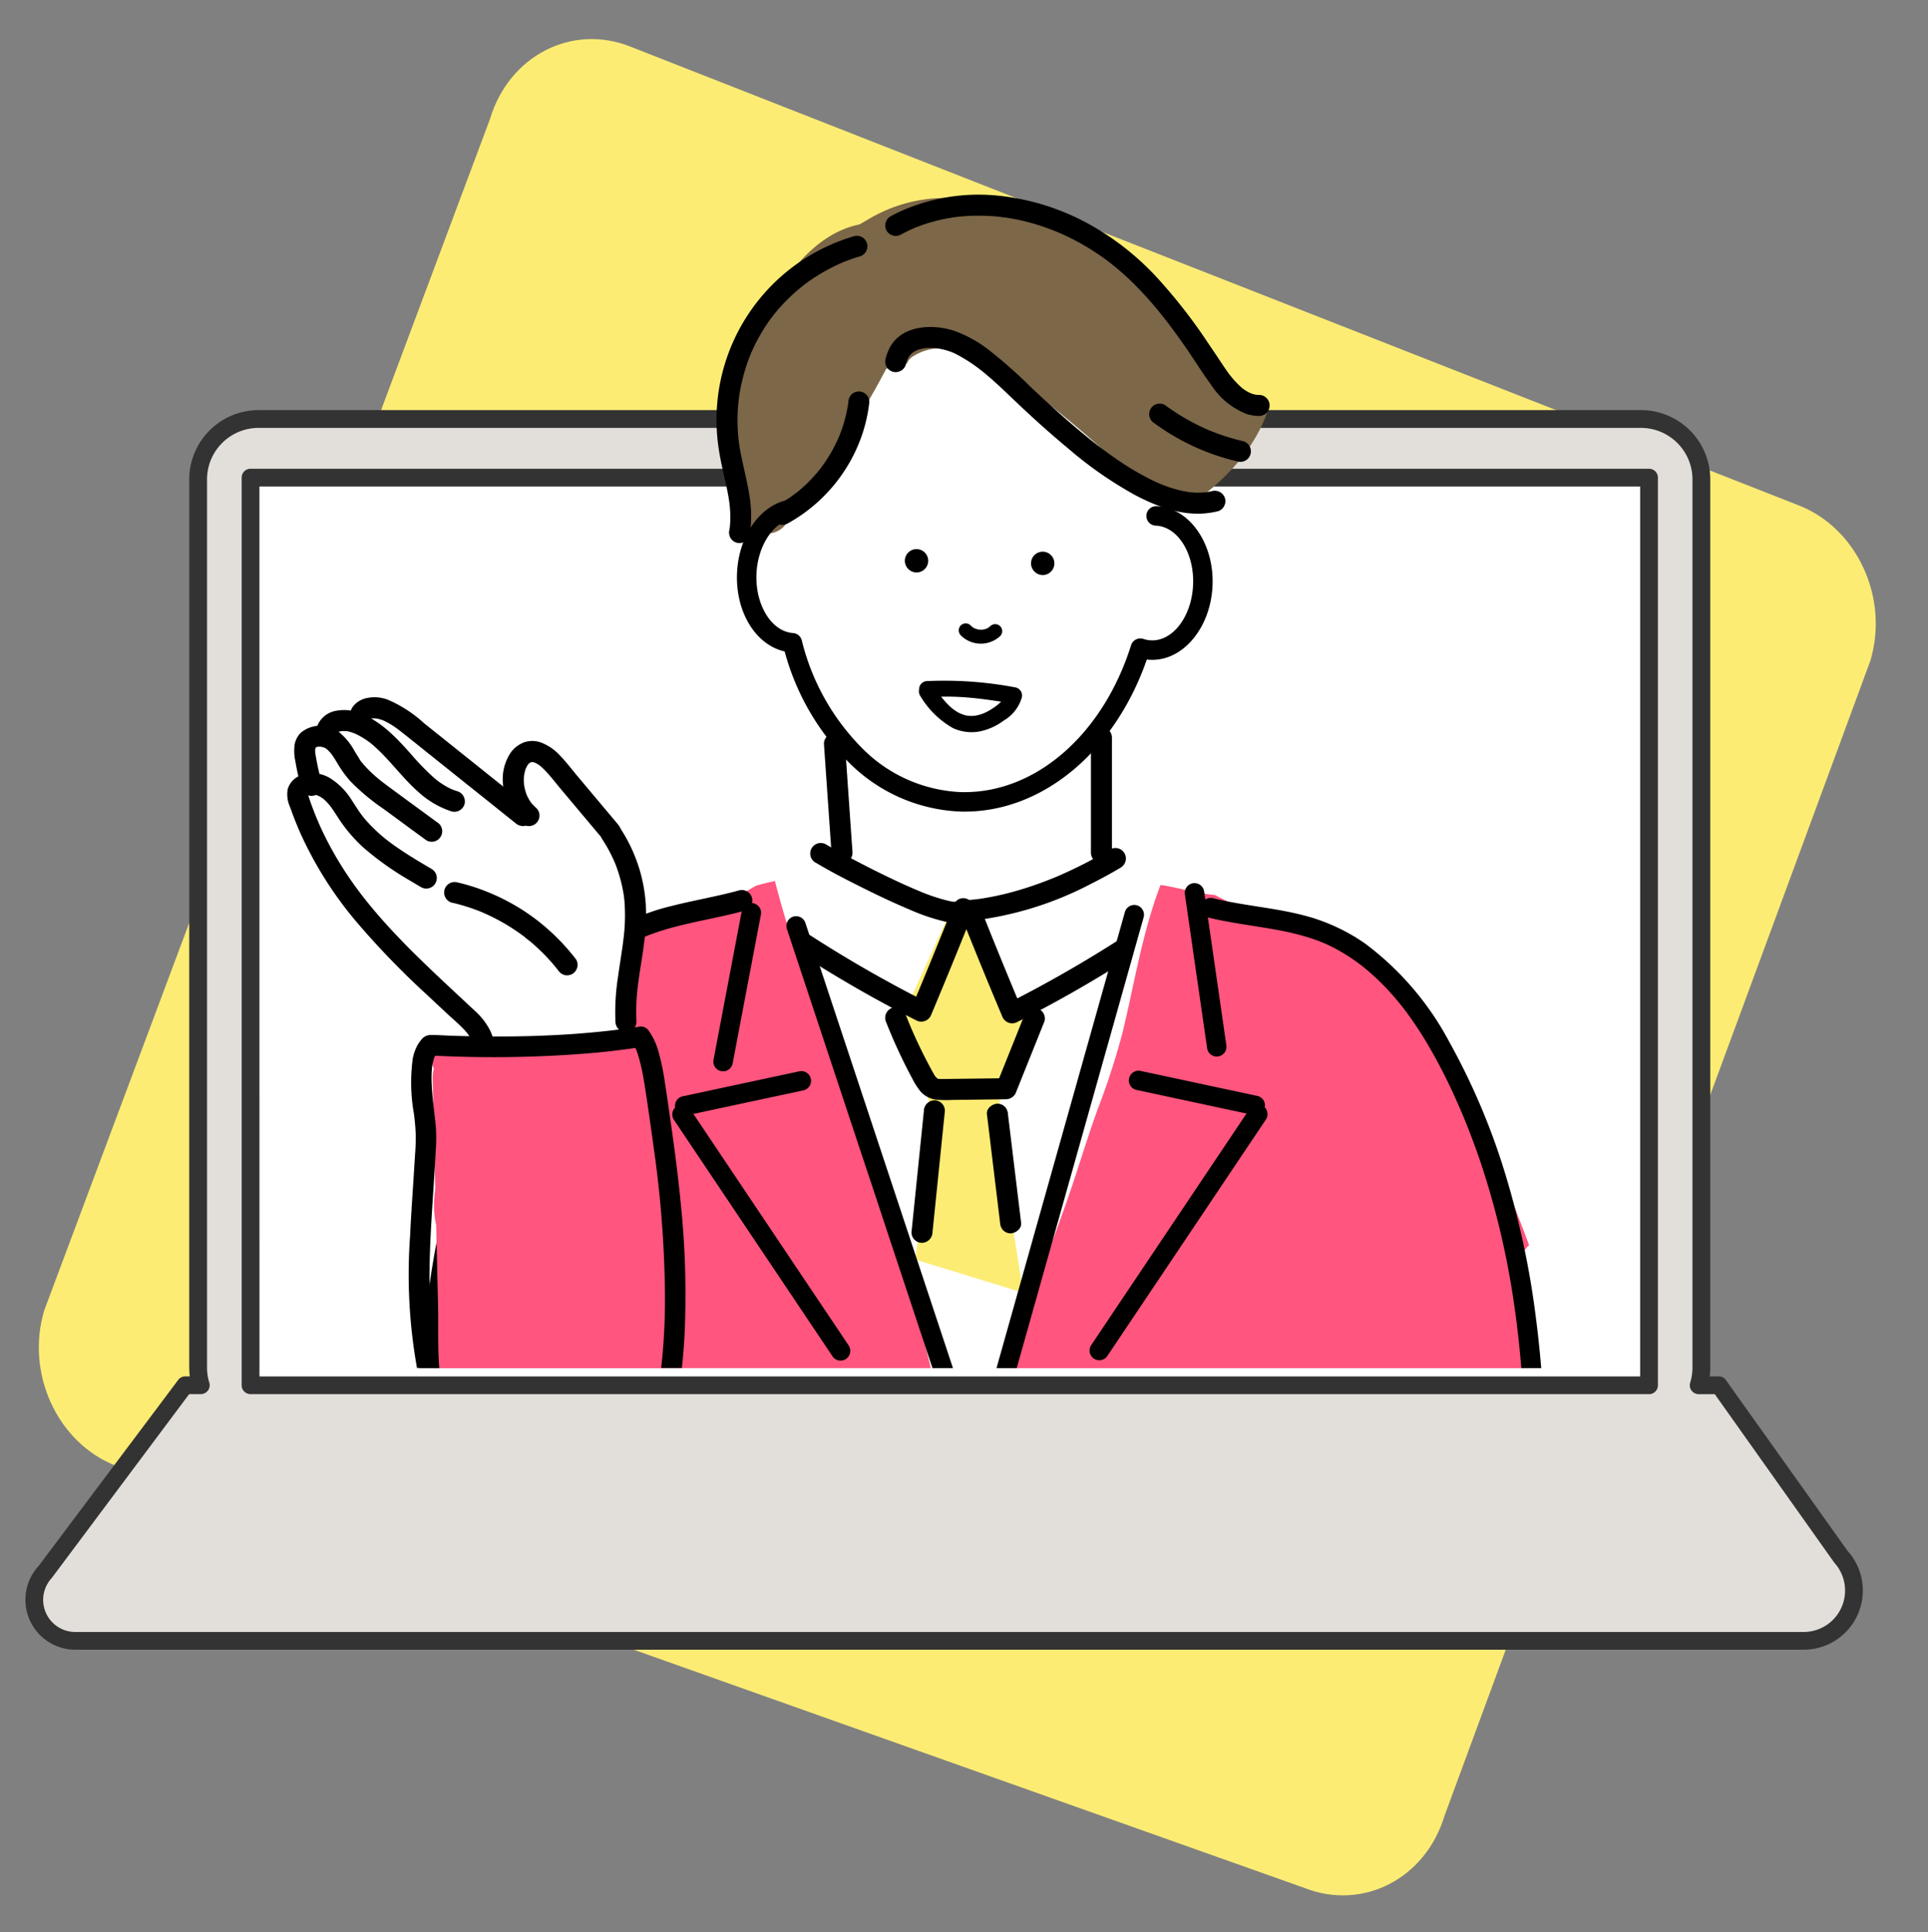
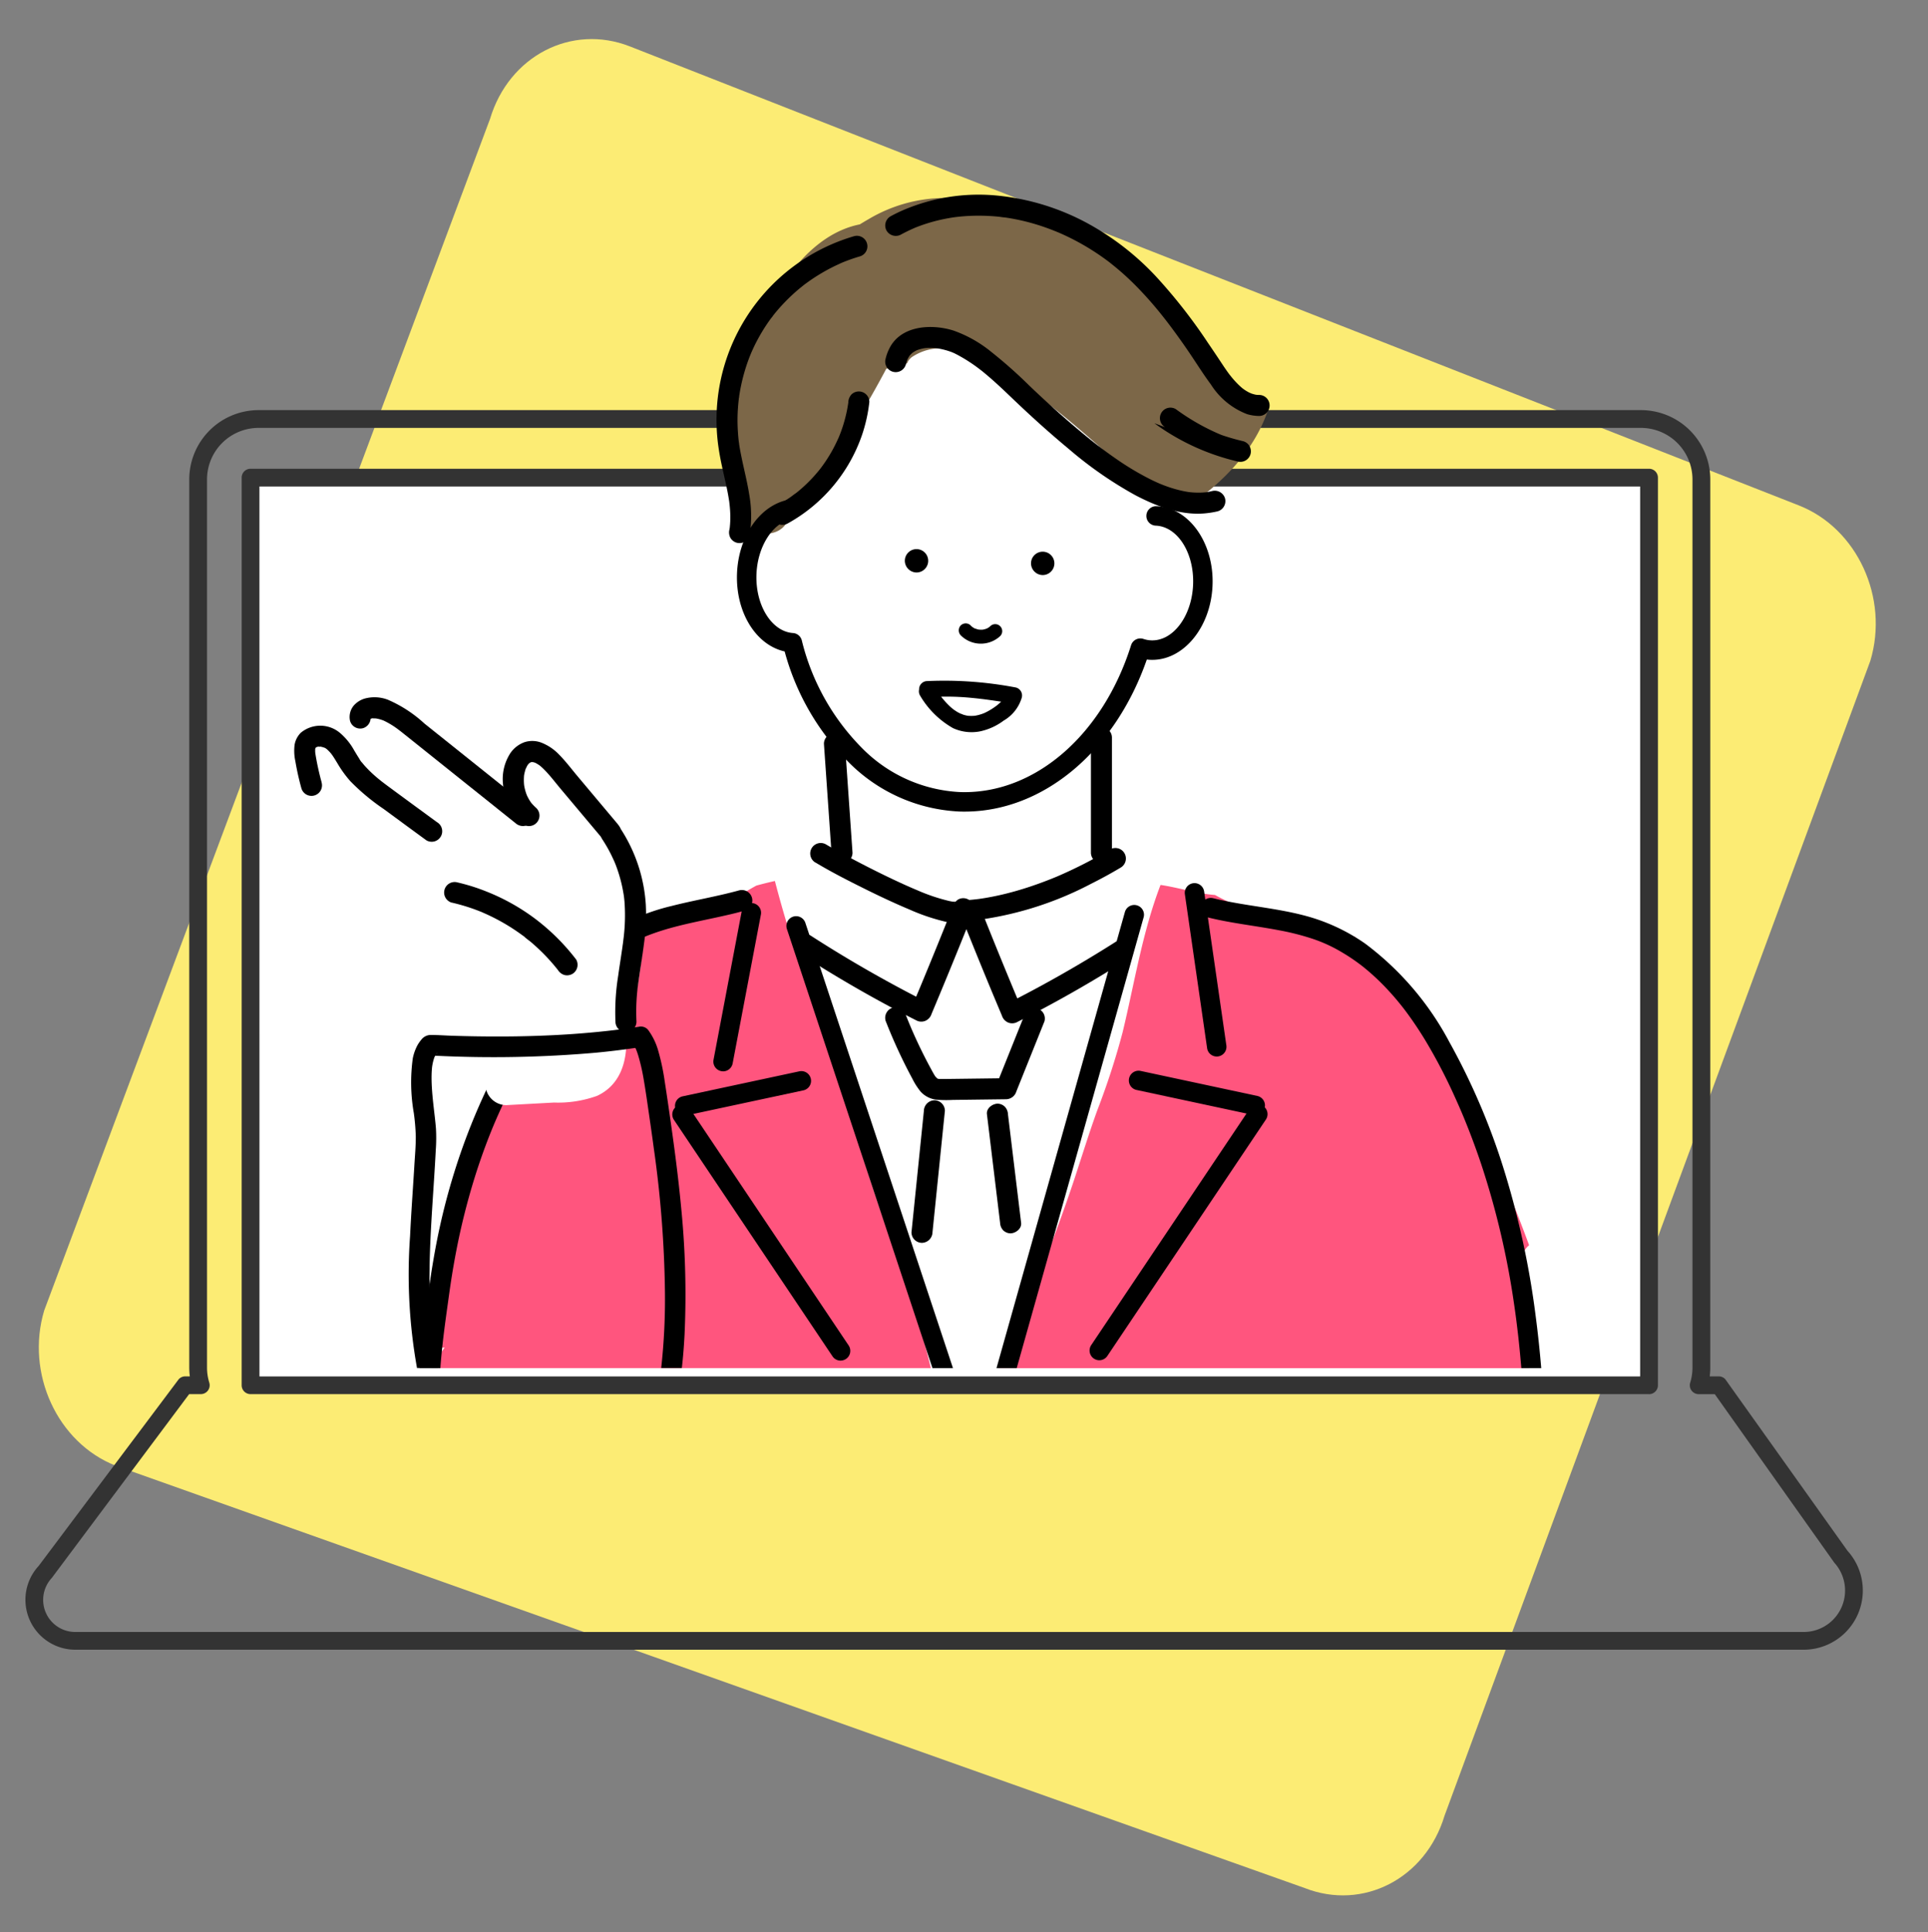
<svg xmlns="http://www.w3.org/2000/svg" width="204.001" height="204.428" viewBox="0 0 204.001 204.428">
  <rect x="0" y="0" width="204.001" height="204.428" fill="#808080" stroke="none" />
  <defs>
    <style>.a{fill:none;}.b{fill:#fcec74;}.c{clip-path:url(#a);}.d{fill:#e2deda;}.e{fill:#fff;}.f{fill:#333;}.g{fill:#ff557e;}.h{fill:#7c6748;}</style>
    <clipPath id="a">
      <rect class="a" width="194.44" height="153.942" />
    </clipPath>
  </defs>
  <g transform="translate(-1446.321 -2466.398)">
    <path class="b" d="M14.372,0l134.56,3.559c6.942-.28,12.343,4.866,12.064,11.494l-5.65,132.757c-.28,6.628-6.134,12.228-13.076,12.508L12.074,157.5C5.132,157.777-.269,152.631.01,146L1.3,12.508C1.575,5.88,7.43.28,14.372,0Z" transform="translate(1446.321 2618.632) rotate(-71)" />
    <g transform="translate(1449 2487)">
      <g class="c">
-         <path class="d" d="M194.384,201.421a5.325,5.325,0,0,1-3.944,8.9H7.571a4.344,4.344,0,0,1-3.188-7.3L19.2,183.281h1.645a6.339,6.339,0,0,1-.282-1.88V87.442a6.391,6.391,0,0,1,6.391-6.391H173.231a6.391,6.391,0,0,1,6.391,6.391V181.4a6.339,6.339,0,0,1-.282,1.88h2.115ZM174.077,87.254H26.108v96.027H174.077Z" transform="translate(-2.277 -57.321)" />
        <rect class="e" width="147.969" height="96.027" transform="translate(23.831 29.933)" />
        <path class="f" d="M188.163,208.993H5.295a5.284,5.284,0,0,1-3.878-8.873l14.817-19.748a.94.94,0,0,1,.69-.3h.482a7.431,7.431,0,0,1-.06-.94V85.172a7.339,7.339,0,0,1,7.331-7.331H170.954a7.339,7.339,0,0,1,7.331,7.331v93.96a7.379,7.379,0,0,1-.06.94h.953a.939.939,0,0,1,.7.309L192.8,198.52a6.264,6.264,0,0,1-4.64,10.473M17.334,181.951,2.8,201.4a3.4,3.4,0,0,0,2.5,5.717H188.163a4.385,4.385,0,0,0,3.247-7.331l-12.649-17.832h-1.7a.94.94,0,0,1-.9-1.218,5.4,5.4,0,0,0,.24-1.6V85.172a5.458,5.458,0,0,0-5.451-5.451H24.677a5.457,5.457,0,0,0-5.451,5.451v93.96a5.4,5.4,0,0,0,.239,1.6.94.94,0,0,1-.9,1.218Z" transform="translate(0 -55.051)" />
        <path class="f" d="M227.1,196.935H79.126a.94.94,0,0,1-.94-.94V99.968a.94.94,0,0,1,.94-.94H227.1a.94.94,0,0,1,.94.94V196a.94.94,0,0,1-.94.94m-147.03-1.88h146.09V100.907H80.066Z" transform="translate(-55.295 -70.035)" />
        <path class="e" d="M256.928,44.457c9.836,2.489,25.492,1.666,35.537,1.21,3.409-.155,6.815-.295,10.216-.525.166-1.348-2.723-3.39-2.715-4.783.006-.945,3.551-.8,4.247-.959a16.186,16.186,0,0,0-1.08-6.621c-.181-.446-.365-.872-.559-1.281a20.18,20.18,0,0,0-.8-2.906,22.578,22.578,0,0,0-5.164-8.426c-1.689-4.588-6.221-7.31-11.14-8.194a19.249,19.249,0,0,0-5.42-1.121,25.942,25.942,0,0,0-13.057,2.6,24.964,24.964,0,0,0-12.609,14.389c-1.478,2.422-.959,7.916-.969,8.131-.041.158-.2,7.551,3.513,8.491" transform="translate(-179.164 -7.626)" />
-         <path class="b" d="M321.724,259.576l-5.116,11.191,3.513,10.54-2.049,14.932,11.418,3.513-2.928-18.738,3.221-10.54-5.27-10.54Z" transform="translate(-223.912 -183.578)" />
        <path class="g" d="M407.9,287.547q-1.047-2.859-2.211-5.679a187.38,187.38,0,0,0-11.49-22.883l-.08-.057a1.485,1.485,0,0,1-.737-.322q-.417-.347-.824-.694c-.146-.09-.289-.185-.436-.273-.056-.087-.116-.171-.173-.257a25.6,25.6,0,0,1-2.488-2.479,1.9,1.9,0,0,1-1.208-.016c-2.866-.93-5.846-1.466-8.719-2.378a23.465,23.465,0,0,1-4.872-2.018c-1.932-.14-3.8-.775-5.76-1.062-1.931,5.039-2.748,10.364-4.012,15.59a78.386,78.386,0,0,1-2.67,8.226c-.934,2.578-1.731,5.2-2.6,7.8a185.135,185.135,0,0,1-7.846,19.507H407.9c-.366-3.85-.637-7.707-.651-11.583a1.674,1.674,0,0,1,.651-1.418" transform="translate(-248.785 -176.403)" />
        <path class="g" d="M200.61,299.537a101.071,101.071,0,0,0-3.717-12.124c-1.589-4.348-3.043-8.7-4.355-13.146-1.324-4.482-2.7-8.9-4.29-13.3A126.305,126.305,0,0,1,184.111,248c-.656.145-1.313.306-1.968.489-.952.522-1.878,1.1-2.8,1.681a1.556,1.556,0,0,1-1.983-.121c-.663.238-1.322.479-1.974.717-5.936,2.172-11.85,5.158-15.971,10.1a23.089,23.089,0,0,0-4.53,8.092,19.455,19.455,0,0,0-.568,2.534c-3.123,5.945-4.471,12.439-5.274,19.029a18.859,18.859,0,0,0-.808,6.852h.939a4.5,4.5,0,0,0-.989,2.164Z" transform="translate(-104.799 -175.391)" />
        <path class="h" d="M311.037,22.989a19.014,19.014,0,0,1-10.224-9.059c-.186-.134-.372-.269-.56-.4A56.471,56.471,0,0,0,291.3,4.449a15.553,15.553,0,0,0-10.915-2.919A15.9,15.9,0,0,0,268.76,3.386q-.464.266-.93.553c-4.58.912-7.869,5.242-9.935,9.361a17.558,17.558,0,0,0-2.589,6.268,18.792,18.792,0,0,0-.654,3.53c-.089.507-.162,1.017-.228,1.528a14.711,14.711,0,0,0-.57,4.021c1.4,1.67,1.357,4.912,1.122,6.964a3.148,3.148,0,0,0,.539.209c.068.061.138.12.212.175,1.144.855,3.211,1.025,4.2-.25.167-.216.328-.435.494-.652l.006,0,.039-.064a112.841,112.841,0,0,0,10.164-15.813,11.438,11.438,0,0,1,2.2-.569,1.524,1.524,0,0,1,.527-.681A5.623,5.623,0,0,1,279.1,17.7a30.3,30.3,0,0,1,7.221,4.145c2.807,2.039,5.423,4.323,8.015,6.625a1.37,1.37,0,0,1,.309.407c.182.1.363.192.547.285q1.756,1.2,3.576,2.306a25.135,25.135,0,0,0,3.965,2.19c3.728-2.595,6.961-5.939,8.376-10.334-.018-.113-.047-.224-.073-.336" transform="translate(-179.532 -0.801)" />
        <path d="M281.264,143.315c-.216,0-.432,0-.649-.013a17.641,17.641,0,0,1-11.66-5.249,26.213,26.213,0,0,1-6.733-11.683c-3.038-.678-5.2-4.135-5.039-8.261.152-3.8,2.258-6.969,5.122-7.718a1.03,1.03,0,1,1,.521,1.992c-1.964.513-3.472,2.956-3.586,5.808-.131,3.279,1.6,6.075,3.869,6.232a1.029,1.029,0,0,1,.925.767,24.379,24.379,0,0,0,6.357,11.386,15.616,15.616,0,0,0,10.308,4.668c.189.008.378.011.566.011,7.633,0,14.661-6.169,17.612-15.541a1.03,1.03,0,0,1,1.31-.667,2.923,2.923,0,0,0,.813.151c2.318.093,4.306-2.555,4.44-5.9s-1.64-6.145-3.955-6.238a1.029,1.029,0,1,1,.082-2.057c3.449.138,6.109,3.9,5.93,8.377s-3.133,8.021-6.58,7.877q-.187-.007-.374-.029c-3.389,9.737-10.992,16.087-19.279,16.087" transform="translate(-181.878 -78.048)" />
        <path d="M364.691,131.474a1.236,1.236,0,1,0-1.236-1.236,1.249,1.249,0,0,0,1.236,1.236" transform="translate(-257.043 -91.234)" />
        <path d="M319.089,130.546a1.236,1.236,0,1,0-1.236-1.236,1.25,1.25,0,0,0,1.236,1.236" transform="translate(-224.792 -90.578)" />
        <path d="M337.552,156.178a3.01,3.01,0,0,0,4.171.081.741.741,0,1,0-1.048-1.048c-.025.024-.051.047-.076.071-.085.082-.009,0,.038-.025-.059.031-.112.08-.17.115s-.108.059-.162.088c-.106.057,0-.006.046-.016a.908.908,0,0,0-.1.036,2.755,2.755,0,0,1-.378.1c-.144.029.14-.009.054-.007-.034,0-.069.006-.1.008-.069,0-.138.005-.207,0s-.124-.011-.186-.012c-.092,0,.181.032.054.007l-.1-.019c-.127-.027-.249-.088-.374-.113.165.033.108.049.045.017-.03-.016-.061-.03-.091-.047a1.974,1.974,0,0,1-.175-.106.523.523,0,0,0-.067-.047c.139.061.093.077.038.026s-.111-.1-.163-.158a.748.748,0,0,0-1.048,0,.757.757,0,0,0,0,1.048" transform="translate(-238.575 -109.56)" />
        <path d="M323.854,177.3a26.336,26.336,0,0,1,4.589.039q.544.05,1.086.115.272.032.544.068l.156.02c-.1-.013-.1-.013,0,0l.235.033c.777.109,1.552.229,2.328.346l-.6-1.064a1.993,1.993,0,0,1-.062.261.489.489,0,0,1-.045.124s.1-.184,0-.028c-.04.065-.075.133-.117.2-.016.023-.094.142-.028.047s-.04.048-.057.067a4.255,4.255,0,0,1-.382.381q-.089.079-.181.155c-.036.03-.073.058-.108.088-.076.065.1-.072-.03.024a7.506,7.506,0,0,1-1.011.641c-.088.046-.179.088-.268.131-.031.015-.153.064,0,0l-.1.041a4.882,4.882,0,0,1-.6.188c-.095.023-.19.041-.286.059-.04.008-.167.018.014,0l-.109.011a4.45,4.45,0,0,1-.619,0c-.038,0-.17-.021.011.006l-.128-.021q-.11-.021-.219-.048t-.244-.07a1.093,1.093,0,0,0-.266-.1c.023,0,.176.083.034.011l-.113-.055c-.066-.033-.13-.068-.194-.1-.156-.09-.3-.19-.451-.294-.082-.058-.057,0,.022.019-.02,0-.059-.047-.075-.06q-.1-.082-.2-.167-.208-.184-.4-.384c-.271-.278-.517-.577-.762-.879-.078-.1.087.116.012.017l-.1-.133-.178-.241q-.184-.253-.363-.509a.865.865,0,1,0-1.493.873,9.423,9.423,0,0,0,3.48,3.437,4.7,4.7,0,0,0,2.837.348,6.351,6.351,0,0,0,2.519-1.14,4.179,4.179,0,0,0,1.921-2.437.876.876,0,0,0-.6-1.064,40.34,40.34,0,0,0-9.4-.684.865.865,0,0,0,0,1.73" transform="translate(-228.418 -124.114)" />
        <path d="M313.021,51.759a3.88,3.88,0,0,1,.122-.438c.015-.042.114-.288.026-.08s.036-.065.06-.11a3.57,3.57,0,0,1,.211-.339c.1-.141-.2.237-.033.046.044-.051.089-.1.136-.148s.1-.093.145-.137c.076-.067.254-.175-.054.035.109-.075.216-.151.332-.217s.21-.107.317-.158c-.346.165-.151.064-.057.03.071-.026.142-.049.214-.071.117-.035.236-.064.355-.089.068-.014.137-.025.205-.038.213-.037-.307.035-.041.005a5.919,5.919,0,0,1,.834-.029q.206.007.411.026l.193.021c.081.009.2.04-.151-.02l.144.022a7.7,7.7,0,0,1,.8.175,7.559,7.559,0,0,1,.753.249l.084.034c.15.058-.148-.064-.141-.06a1.712,1.712,0,0,0,.181.081c.158.073.313.154.467.236a16.885,16.885,0,0,1,2.111,1.353c.077.058.153.121.232.175-.021-.014-.2-.158-.052-.04l.115.09q.257.2.509.414.478.4.94.815c.639.574,1.26,1.166,1.88,1.76,1.922,1.84,3.9,3.632,5.947,5.329a41.523,41.523,0,0,0,7.083,4.923c2.3,1.207,4.99,2.224,7.634,1.887a9.249,9.249,0,0,0,1.07-.187,1.122,1.122,0,0,0,.777-1.367,1.135,1.135,0,0,0-1.368-.777c-.136.034-.272.064-.409.089-.073.014-.146.025-.219.037s-.21.021.149-.019l-.123.015a7.526,7.526,0,0,1-.871.047,8.68,8.68,0,0,1-.889-.05c-.045,0-.314-.039-.083-.008s-.056-.009-.11-.018q-.235-.037-.467-.085a13.144,13.144,0,0,1-1.841-.527q-.213-.077-.425-.161l-.213-.085-.106-.044c.323.126.129.054.053.021-.314-.135-.624-.28-.931-.431a29.488,29.488,0,0,1-3.643-2.171q-.893-.614-1.755-1.273l-.2-.149-.1-.075.055.042q-.217-.168-.431-.338-.412-.327-.819-.661c-2.065-1.693-4.056-3.487-5.986-5.332a49.352,49.352,0,0,0-4-3.546,13.344,13.344,0,0,0-3.982-2.251c-2.325-.74-5.615-.572-6.823,1.928a4.841,4.841,0,0,0-.378,1.051,1.112,1.112,0,1,0,2.144.591" transform="translate(-219.839 -33.808)" />
        <path d="M277.88,72.222c-.008.064-.018.129-.024.194.029-.348.015-.116,0-.038q-.024.161-.051.321-.06.352-.137.7-.154.7-.374,1.38-.109.34-.234.675-.057.152-.117.3c-.024.061-.049.121-.073.181-.084.21.1-.218.011-.026-.192.437-.4.867-.625,1.287s-.473.829-.737,1.226q-.2.3-.409.587c-.064.088-.129.174-.194.261-.143.19.163-.206.015-.019l-.122.153a15.809,15.809,0,0,1-1.986,2.054q-.148.127-.3.251l-.152.122c-.063.051-.317.209-.031.026-.218.139-.418.311-.632.457a15.072,15.072,0,0,1-1.388.844,1.121,1.121,0,0,0-.4,1.521,1.136,1.136,0,0,0,1.522.4,17.007,17.007,0,0,0,7.881-9.374,16.5,16.5,0,0,0,.774-3.488,1.109,1.109,0,0,0-.326-.786,1.112,1.112,0,0,0-1.573,0,1.292,1.292,0,0,0-.326.786" transform="translate(-190.791 -50.29)" />
        <path d="M312.433,4.212q.557-.3,1.135-.565l.264-.117c.136-.06-.2.084-.066.028L313.9,3.5q.3-.122.606-.232a17.8,17.8,0,0,1,2.391-.677c.4-.084.8-.152,1.209-.213.194-.029-.058.008-.081.01.048,0,.1-.012.143-.018l.324-.037q.325-.035.649-.059a20.683,20.683,0,0,1,2.506-.031q.619.029,1.236.095a5.629,5.629,0,0,0,.58.069c-.316,0-.032,0,.066.011l.361.057a22.5,22.5,0,0,1,2.455.551,23.75,23.75,0,0,1,2.347.806l.256.1c.041.017.085.04.127.053-.26-.083-.142-.061-.076-.032.187.081.374.163.56.247q.518.236,1.025.494a25.7,25.7,0,0,1,3.754,2.341l.2.151c.144.109-.065-.05-.076-.059.04.033.082.064.123.1q.208.163.413.331.421.344.828.7.8.707,1.55,1.471A39.87,39.87,0,0,1,340.2,12.95q.167.211.332.423c.041.053.125.165-.058-.074l.078.1.193.253q.328.433.649.872.66.9,1.294,1.823c.855,1.238,1.644,2.528,2.54,3.737a7.863,7.863,0,0,0,3.828,3.134,4.738,4.738,0,0,0,1.266.19,1.112,1.112,0,1,0,0-2.224c-.084,0-.167,0-.251-.012-.036,0-.246-.029-.037,0,.187.025.043,0,0,0a3.593,3.593,0,0,1-.527-.14c-.037-.013-.316-.118-.121-.043s-.093-.049-.141-.073a4.738,4.738,0,0,1-.473-.283c-.068-.046-.132-.1-.2-.144.013.008.217.173.076.059l-.1-.08c-.147-.122-.289-.251-.425-.385a9.914,9.914,0,0,1-.764-.847c-.024-.029-.214-.275-.1-.12.1.137.013.016-.013-.018l-.1-.132q-.175-.237-.343-.479c-.212-.305-.415-.616-.621-.925q-.633-.954-1.279-1.9a56.167,56.167,0,0,0-5.562-7.091,28.7,28.7,0,0,0-6.989-5.446A25.241,25.241,0,0,0,322.63.092a20.222,20.222,0,0,0-10.217,1.65c-.374.17-.741.354-1.1.55a1.122,1.122,0,0,0-.4,1.521,1.135,1.135,0,0,0,1.521.4" transform="translate(-219.777 0)" />
        <path d="M264.376,14.9a20.243,20.243,0,0,0-14.3,22.578c.224,1.488.621,2.942.911,4.417.073.374.136.749.195,1.125.044.278-.029-.254,0,.026.013.107.026.214.037.321q.029.28.047.562a10.883,10.883,0,0,1,.015,1.123q-.012.282-.04.562c-.006.062-.015.335,0,.025a2.716,2.716,0,0,1-.051.321,1.2,1.2,0,0,0,.112.857,1.112,1.112,0,0,0,2.032-.266,13.047,13.047,0,0,0-.049-4.363c-.206-1.3-.537-2.573-.8-3.859-.067-.321-.13-.643-.187-.966q-.041-.238-.077-.476a.764.764,0,0,0-.032-.22q.035.26.011.076c-.006-.049-.012-.1-.018-.147q-.1-.881-.124-1.77t.042-1.774q.031-.443.082-.884c.008-.073.018-.147.027-.22.019-.155.038.026-.011.076.025-.026.026-.182.032-.22q.022-.146.046-.292a19.507,19.507,0,0,1,.921-3.5c.093-.255.193-.507.3-.758s-.1.232,0-.007l.089-.2q.105-.236.217-.47.384-.8.842-1.562.429-.713.921-1.385a4.006,4.006,0,0,0,.244-.326c-.152.259-.059.076-.008.011l.127-.159q.276-.343.568-.673a19.413,19.413,0,0,1,2.351-2.243l.159-.127.107-.084q-.2.157-.064.05c.126-.1.253-.19.381-.283q.357-.258.725-.5.765-.5,1.574-.931.419-.222.849-.423.215-.1.432-.2l.155-.067-.109.046.125-.052q.879-.359,1.79-.627a1.112,1.112,0,1,0-.591-2.144" transform="translate(-176.694 -10.51)" />
-         <path d="M406.725,77.58a24.223,24.223,0,0,0,8.8,4.044,1.112,1.112,0,1,0,.591-2.144,23.442,23.442,0,0,1-2.254-.646q-.573-.2-1.135-.422l-.21-.085q-.168-.07.056.025l-.139-.06q-.278-.12-.552-.247a23.4,23.4,0,0,1-4.031-2.385,1.121,1.121,0,0,0-.857-.112,1.112,1.112,0,0,0-.266,2.032" transform="translate(-287.261 -53.403)" />
+         <path d="M406.725,77.58a24.223,24.223,0,0,0,8.8,4.044,1.112,1.112,0,1,0,.591-2.144,23.442,23.442,0,0,1-2.254-.646l-.21-.085q-.168-.07.056.025l-.139-.06q-.278-.12-.552-.247a23.4,23.4,0,0,1-4.031-2.385,1.121,1.121,0,0,0-.857-.112,1.112,1.112,0,0,0-.266,2.032" transform="translate(-287.261 -53.403)" />
        <path d="M290.51,308.532h2.169l-15.618-47.108a1.029,1.029,0,1,0-1.954.648Z" transform="translate(-194.525 -184.386)" />
        <path d="M353.126,305.59l13.436-47.722a1.03,1.03,0,0,0-1.982-.558l-13.593,48.28Z" transform="translate(-248.226 -181.444)" />
        <path d="M425.608,256.209c2.475.611,5.015.875,7.515,1.354a26.55,26.55,0,0,1,3.644.934,15.7,15.7,0,0,1,3.053,1.426q.693.409,1.351.874c.219.154.433.315.648.475l.175.138q.175.14.347.283a24.738,24.738,0,0,1,2.374,2.268q.555.6,1.075,1.237c.165.2.325.4.486.608l.011.013.021.028.112.146q.139.184.275.37c.66.9,1.277,1.83,1.858,2.782a56.855,56.855,0,0,1,3.185,6.1c.566,1.246.965,2.192,1.46,3.457q.7,1.793,1.313,3.619a86.191,86.191,0,0,1,3.47,14.764q.069.465.133.93c.006.046.034.253.039.285q.032.236.062.472.123.961.23,1.924c.117,1.061.217,2.124.307,3.188h2.105c-.15-1.777-.333-3.551-.564-5.32a90.634,90.634,0,0,0-3.232-15.191,71.443,71.443,0,0,0-5.931-14,31.292,31.292,0,0,0-8.9-10.4,20.1,20.1,0,0,0-6.664-3.031c-2.487-.631-5.047-.892-7.564-1.37-.616-.117-1.23-.248-1.839-.4a1.053,1.053,0,0,0-.56,2.03m16.211,5.063h0c-.159-.119-.032-.026,0,0" transform="translate(-300.459 -179.739)" />
        <path d="M144.669,301.854c.122-1.688.322-3.37.545-5.047.031-.23.013-.1.007-.05.01-.077.021-.154.031-.23q.035-.26.071-.52.072-.521.145-1.041c.091-.646.178-1.293.274-1.938q.282-1.9.653-3.794a72.213,72.213,0,0,1,1.876-7.451q.57-1.835,1.246-3.634.344-.913.716-1.815l.085-.206.032-.076q.08-.189.162-.377.2-.462.406-.92c.929-2.055,1.95-4.075,3.068-6.033q.826-1.447,1.743-2.84.466-.7.961-1.389.226-.313.458-.62.1-.132.2-.263l.036-.046.179-.226a28.818,28.818,0,0,1,4.639-4.676l.025-.02.128-.1q.153-.115.307-.228.349-.254.707-.495c.493-.331,1-.645,1.52-.927q.4-.215.807-.408.191-.09.384-.176l.193-.084c-.2.086.112-.045.122-.05.55-.222,1.11-.419,1.675-.6,2.307-.726,4.7-1.13,7.048-1.677q.877-.2,1.746-.441a1.112,1.112,0,0,0-.591-2.145c-2.372.653-4.8,1.049-7.186,1.661a21.92,21.92,0,0,0-6.882,2.948,32.612,32.612,0,0,0-9.256,10.177,66.655,66.655,0,0,0-6.2,13.184,69.72,69.72,0,0,0-2.109,7.5c-.576,2.586-.981,5.2-1.349,7.819-.337,2.408-.66,4.827-.828,7.248Z" transform="translate(-100.754 -177.708)" />
        <path d="M422.4,267.049a1.03,1.03,0,0,1-1.018-.883l-2.357-16.316a1.03,1.03,0,0,1,2.038-.294l2.356,16.316a1.03,1.03,0,0,1-.872,1.166,1.065,1.065,0,0,1-.148.011" transform="translate(-296.337 -175.868)" />
        <path d="M412.111,321.249a1.015,1.015,0,0,1-.217-.023l-12.375-2.652a1.03,1.03,0,0,1,.432-2.013l12.375,2.652a1.03,1.03,0,0,1-.215,2.037" transform="translate(-281.973 -223.863)" />
        <path d="M385.644,355.719a1.03,1.03,0,0,1-.854-1.6l16.794-25.044a1.03,1.03,0,0,1,1.71,1.146L386.5,355.263a1.028,1.028,0,0,1-.856.456" transform="translate(-272.009 -232.404)" />
        <path d="M249.7,273.759a1.012,1.012,0,0,1-.193-.018,1.029,1.029,0,0,1-.82-1.2l2.989-15.748a1.029,1.029,0,1,1,2.023.384l-2.989,15.749a1.03,1.03,0,0,1-1.01.838" transform="translate(-175.868 -181.014)" />
        <path d="M235.8,321.391a1.03,1.03,0,0,1-.215-2.036l12.375-2.652a1.03,1.03,0,0,1,.432,2.013l-12.375,2.652a1.018,1.018,0,0,1-.217.023" transform="translate(-166.033 -223.963)" />
        <path d="M251.586,355.859a1.029,1.029,0,0,1-.856-.456l-16.795-25.044a1.03,1.03,0,0,1,1.71-1.147l16.794,25.044a1.03,1.03,0,0,1-.854,1.6" transform="translate(-165.321 -232.503)" />
        <path d="M288.613,195.737l.624,8.984q.087,1.268.176,2.536a1.112,1.112,0,0,0,2.224,0q-.312-4.492-.624-8.984-.087-1.268-.176-2.536a1.112,1.112,0,0,0-2.224,0" transform="translate(-204.112 -137.642)" />
        <path d="M385.107,193.5v12.165a1.112,1.112,0,1,0,2.224,0V193.5a1.112,1.112,0,1,0-2.224,0" transform="translate(-272.356 -136.058)" />
        <path d="M353.6,236.21a48.215,48.215,0,0,1-5.646,2.878c-.238.1.17-.071.015-.007l-.179.075-.359.146q-.4.16-.8.311-.762.289-1.534.546c-1.019.338-2.052.633-3.1.872q-.842.192-1.694.333-.22.036-.44.068l-.183.026.113-.015-.146.019q-.434.054-.871.092a1.14,1.14,0,0,0-.873.438,1.05,1.05,0,0,0-.2.969q1.686,4.242,3.436,8.459.5,1.193,1,2.384a1.173,1.173,0,0,0,.644.721,1.123,1.123,0,0,0,.99-.056q4.653-2.351,9.115-5.055,1.261-.765,2.5-1.557a1.112,1.112,0,1,0-1.122-1.92q-4.4,2.8-9,5.254-1.3.693-2.618,1.358l1.633.665q-1.769-4.209-3.473-8.443-.482-1.2-.959-2.4l-1.072,1.407a36,36,0,0,0,12.807-3.933q1.6-.8,3.133-1.715a1.112,1.112,0,0,0-1.122-1.92" transform="translate(-238.804 -166.947)" />
        <path d="M280.266,236.342c1.821,1.091,3.733,2.053,5.635,2.993,1.425.7,2.866,1.373,4.332,1.987a21.209,21.209,0,0,0,3.488,1.206,4.994,4.994,0,0,0,1.592.166,2.231,2.231,0,0,0,.946-.272,1.709,1.709,0,0,0,.718-.905l-2.144-.591q-1.685,4.242-3.436,8.459-.5,1.193-1,2.384l1.633-.665q-4.924-2.488-9.633-5.372-1.344-.823-2.668-1.678a1.122,1.122,0,0,0-1.522.4,1.137,1.137,0,0,0,.4,1.521q4.636,2.99,9.5,5.6,1.39.743,2.8,1.454a1.123,1.123,0,0,0,.99.056,1.17,1.17,0,0,0,.644-.721q1.769-4.208,3.473-8.443.482-1.2.959-2.4a1.116,1.116,0,0,0-.112-.857,1.112,1.112,0,0,0-1.521-.4,1.307,1.307,0,0,0-.511.665c.18-.436.126-.275.071-.185-.078.128.239-.277.119-.155-.093.1-.13.03.158-.114a.638.638,0,0,0-.08.05c-.126.09.244-.089.187-.076-.029.006-.058.02-.088.029s-.064.014-.1.022c-.2.049.365-.033.154-.02a3.228,3.228,0,0,1-.507-.008l-.145-.017c.473.05.229.032.117.013s-.218-.039-.326-.062a19.842,19.842,0,0,1-3.374-1.142l-.239-.1c-.174-.072.279.118.105.045l-.081-.034q-.265-.113-.528-.229-.5-.218-.99-.444-1.019-.468-2.024-.963-1.791-.879-3.549-1.822c-.782-.418-1.568-.835-2.328-1.291a1.112,1.112,0,0,0-1.123,1.92" transform="translate(-196.656 -165.685)" />
        <path d="M310.731,295.035a55.506,55.506,0,0,0,2.842,6.154,7.391,7.391,0,0,0,.881,1.375,2.681,2.681,0,0,0,1.794.856,13.236,13.236,0,0,0,1.62.012l1.732-.022,3.9-.049a1.157,1.157,0,0,0,1.072-.816l2.979-7.429a1.117,1.117,0,0,0-.112-.857,1.112,1.112,0,0,0-1.522-.4,1.3,1.3,0,0,0-.511.664l-2.979,7.429,1.072-.816q-3.291.042-6.582.083c-.124,0-.248,0-.372,0-.05,0-.1-.006-.149-.008-.215-.009.073,0,.076.015,0,0-.16-.033-.179-.037-.218-.057.03-.015.025.028l-.123-.064q-.042-.025-.082-.053-.1-.072.1.075a2.117,2.117,0,0,0-.225-.233c.017.006.158.223.055.067-.025-.037-.05-.073-.074-.11-.129-.2-.24-.408-.354-.616q-.749-1.371-1.417-2.784-.368-.78-.711-1.573l-.081-.189c-.013-.03-.122-.288-.056-.132s-.035-.083-.04-.095l-.094-.228q-.172-.418-.336-.839a1.209,1.209,0,0,0-.511-.665,1.136,1.136,0,0,0-.857-.112,1.124,1.124,0,0,0-.777,1.368" transform="translate(-219.715 -207.66)" />
        <path d="M321.562,328.364l-1.022,10.009-.291,2.848a1.115,1.115,0,0,0,1.112,1.112,1.143,1.143,0,0,0,1.112-1.112l1.021-10.009q.145-1.424.291-2.848a1.116,1.116,0,0,0-1.112-1.112,1.143,1.143,0,0,0-1.112,1.112" transform="translate(-226.485 -231.44)" />
        <path d="M351.133,341.078q-.543-4.483-1.087-8.967l-.307-2.531a1.217,1.217,0,0,0-.326-.786,1.131,1.131,0,0,0-.786-.326c-.542.024-1.187.494-1.112,1.112l1.086,8.967q.154,1.266.307,2.531a1.217,1.217,0,0,0,.326.786,1.131,1.131,0,0,0,.786.326c.543-.024,1.187-.494,1.112-1.112" transform="translate(-245.767 -232.3)" />
        <path class="e" d="M134.565,204.593a17.38,17.38,0,0,0-2.437-5.364l-3-4.893c-.96-1.564-1.862-3.465-3.856-3.81a3.516,3.516,0,0,0-3.929,3.529,7.091,7.091,0,0,0,1.463,3.806l-5.864-6.308a2.066,2.066,0,0,0-1.481-.632q-.278-.32-.559-.636-1.225-1.375-2.531-2.675a7.355,7.355,0,0,0-3.163-2.22,3.1,3.1,0,0,0-3.375,1.285,4.708,4.708,0,0,0-2.527.425,1.984,1.984,0,0,0-1.023,1.459,2.115,2.115,0,0,0-2.026,2.406,1.838,1.838,0,0,0-.519,1.42,20.057,20.057,0,0,0,3.275,9.133c.674,3.366,3.192,5.8,5.879,7.894a75.753,75.753,0,0,1,9.127,8.22,1.652,1.652,0,0,0,.092.358l.614,1.589a2.482,2.482,0,0,0,.063.35,15.589,15.589,0,0,1,.428,5.233,2.216,2.216,0,0,0,2.2,2.2l5.051-.274a12.191,12.191,0,0,0,4.558-.708c2.4-1.115,3.139-3.506,3.1-5.908a67.23,67.23,0,0,0,1.553-8.16c.326-2.544.932-5.87-1.116-7.723m-10.31-9.777-.009,0q-.131-.07.134.221l.008.012c-.779.1-.349-.75-.133-.228" transform="translate(-70.529 -131.038)" />
        <path d="M152.216,250.563a20.782,20.782,0,0,1,2.666.808c.2.077.406.159.607.241.23.093-.239-.1-.012,0l.126.055q.189.083.376.169.624.288,1.229.616a21.275,21.275,0,0,1,2.324,1.463q.139.1.276.2l.11.083c.076.058.177.2-.008-.006a4.872,4.872,0,0,0,.534.431q.527.439,1.024.913.571.543,1.1,1.13.252.28.494.569.132.158.26.318l.086.107.084.108-.048-.062a1.22,1.22,0,0,0,.664.511,1.136,1.136,0,0,0,.857-.112,1.123,1.123,0,0,0,.4-1.522,22.668,22.668,0,0,0-4.323-4.3,22.205,22.205,0,0,0-5.152-2.887,20.779,20.779,0,0,0-3.082-.97,1.112,1.112,0,1,0-.591,2.144" transform="translate(-107.08 -175.666)" />
-         <path d="M109.888,219.161c-.831-.49-1.662-.981-2.477-1.5q-.611-.389-1.206-.8-.3-.206-.587-.419-.145-.107-.288-.215l-.114-.087c.244.18.054.042,0,0a16.963,16.963,0,0,1-2.116-1.961q-.226-.251-.439-.514l-.111-.139c-.1-.124.167.222.021.028-.079-.1-.157-.21-.233-.317-.293-.413-.559-.845-.839-1.267a7.22,7.22,0,0,0-2.3-2.382,3.567,3.567,0,0,0-3.378-.232,2.228,2.228,0,0,0-1.151,1.376,3.2,3.2,0,0,0,.252,1.887c.338.969.721,1.923,1.137,2.862a39.964,39.964,0,0,0,5.889,9.284,87.085,87.085,0,0,0,7.488,7.744q1.01.95,2.025,1.894c.673.627,1.4,1.228,2.018,1.909a2.568,2.568,0,0,0,.208.244c-.163-.136-.114-.153-.057-.073.037.052.075.1.111.155a5.742,5.742,0,0,1,.329.542c.05.093.1.189.143.284.023.048.044.1.066.145.065.139-.108-.27-.025-.059s.153.4.217.608a10.682,10.682,0,0,1,.31,1.277c.04.218.063.44.105.658-.07-.363,0,.013.011.1q.02.166.037.332c.045.439.078.879.109,1.32a1.112,1.112,0,1,0,2.224,0,15.145,15.145,0,0,0-1.135-5.505,7.239,7.239,0,0,0-1.663-2.169q-1-.934-2-1.864c-2.6-2.429-5.207-4.872-7.584-7.528q-.876-.979-1.705-2-.188-.232-.374-.467l-.205-.261c-.027-.035-.054-.071-.081-.1.2.247.057.074.011.014q-.4-.529-.793-1.07a37.608,37.608,0,0,1-2.783-4.5q-.312-.6-.6-1.206-.142-.3-.278-.6c-.043-.1-.086-.192-.129-.289a2.34,2.34,0,0,0-.168-.389c.012.017.1.248.03.07l-.068-.164q-.061-.148-.121-.3-.14-.35-.273-.7c-.168-.446-.336-.9-.475-1.351-.019-.062-.03-.13-.052-.191-.049-.138-.014.266,0,.024.01-.153.032-.008-.023.083.013-.022.081-.228-.007-.026s0,.02.017-.015c.079-.162-.077.1-.076.092.006-.037.078-.07.1-.1q.095-.085-.115.083c.031-.023.063-.044.1-.064s.068-.038.1-.058c.148-.086-.086.037-.1.039a2.675,2.675,0,0,0,.284-.085c.209-.052-.239.015-.093.009.056,0,.111-.008.167-.008s.091,0,.137,0,.091.005.136.01l-.16-.023a1.834,1.834,0,0,0,.333.073c.044.013.088.026.131.041l.065.023q.166.064-.074-.035c.051.061.208.1.279.139.112.062.22.129.326.2a1.369,1.369,0,0,0,.114.081l-.114-.088.108.089q.107.09.208.187a6.972,6.972,0,0,1,.516.572c.105.126-.162-.22-.011-.015l.09.122c.074.1.147.206.218.311.143.21.28.423.418.636.269.416.545.826.847,1.219a15.8,15.8,0,0,0,2.029,2.189,31.742,31.742,0,0,0,4.821,3.406c.392.236.786.468,1.18.7a1.112,1.112,0,1,0,1.123-1.92" transform="translate(-66.908 -147.83)" />
        <path d="M100.091,197.879q-.32-1.159-.543-2.342-.053-.285-.1-.571c-.007-.044-.051-.343-.028-.16.02.162,0,.028,0,0-.005-.063-.012-.126-.016-.19,0-.089,0-.176,0-.265,0-.206-.055.2,0,0,.013-.047.028-.1.038-.144.028-.122.09-.051-.036.08.018-.018.078-.174.1-.17-.009,0-.2.231-.049.078-.006.006.069-.066.07-.065s-.213.146-.131.1c.049-.027.093-.062.142-.089-.007,0,.085-.045.086-.043s-.279.1-.13.057c.047-.014.308-.117.34-.083.011.012-.321.025-.143.023l.078,0q.1,0,.209,0c.035,0,.07.008.105.008.12,0-.19-.014-.164-.023.042-.015.138.025.183.035.061.014.121.03.18.049.034.011.067.024.1.034.145.044-.1-.051-.117-.053a1.04,1.04,0,0,1,.324.174c.022.014.042.031.065.044.11.065-.192-.16-.082-.064.068.06.138.118.2.181a4.124,4.124,0,0,1,.322.348c.161.194-.1-.138.015.016.053.074.107.148.158.223.188.276.358.564.531.849a11.846,11.846,0,0,0,1.327,1.825,22.68,22.68,0,0,0,3.518,2.935q2.261,1.665,4.528,3.321a1.12,1.12,0,0,0,.857.112,1.112,1.112,0,0,0,.266-2.032q-2.145-1.567-4.285-3.142c-.324-.239-.649-.478-.973-.718-.15-.112-.3-.225-.449-.338-.048-.036-.159-.133.047.037-.029-.024-.059-.046-.089-.069q-.133-.1-.264-.21a13.288,13.288,0,0,1-1.657-1.551q-.086-.1-.169-.2l-.094-.115c-.061-.073-.112-.066.037.05a2.017,2.017,0,0,1-.333-.472c-.19-.29-.364-.588-.544-.884a6.587,6.587,0,0,0-1.462-1.806,3.226,3.226,0,0,0-4.182-.038,2.366,2.366,0,0,0-.653,1.284,5.232,5.232,0,0,0,.085,1.736,28.521,28.521,0,0,0,.631,2.831,1.112,1.112,0,1,0,2.144-.591" transform="translate(-68.734 -135.691)" />
-         <path d="M107.375,188.827a1.54,1.54,0,0,1,.082-.163c.017-.029.04-.056.055-.085.048-.093-.09.145-.1.126s.106-.11.12-.124c.149-.149-.232.149-.008.011.05-.031.106-.053.155-.083.1-.062-.165.084-.149.061a.437.437,0,0,1,.1-.035c.058-.019.117-.036.177-.051s.3-.053.089-.025.015,0,.07,0,.129-.006.194-.006c.141,0,.28.02.42.024-.36-.012-.122-.016-.019,0q.1.019.19.043a3.989,3.989,0,0,1,.392.122c.061.022.121.046.182.069.216.081-.205-.093-.037-.017.125.057.249.114.372.176a8.009,8.009,0,0,1,.709.409q.161.1.317.214l.155.112.088.066c.119.088-.076-.061-.094-.074a6.59,6.59,0,0,1,.635.533c1.65,1.478,2.934,3.316,4.6,4.775a9.618,9.618,0,0,0,3.509,2.052,1.123,1.123,0,0,0,1.368-.776,1.135,1.135,0,0,0-.777-1.368c-.132-.04-.264-.084-.394-.132l-.179-.069c-.071-.027-.176-.091.114.049-.041-.02-.083-.037-.125-.055a7.4,7.4,0,0,1-.721-.378c-.241-.143-.475-.3-.7-.466l-.153-.114c-.095-.07.135.1.117.09s-.058-.046-.086-.068q-.171-.137-.338-.281a26.533,26.533,0,0,1-2.395-2.463c-1.6-1.8-3.281-3.6-5.6-4.437a4.551,4.551,0,0,0-2.335-.182,2.61,2.61,0,0,0-1.917,1.4,1.214,1.214,0,0,0-.112.857,1.112,1.112,0,0,0,2.032.266" transform="translate(-74.474 -131.708)" />
        <path d="M119.422,183.513c-.006-.027.035.283.022.164a.492.492,0,0,1,0-.076c.008,0-.039.268-.016.174s-.056.16-.066.151a.478.478,0,0,1,.039-.065c.065-.109-.179.182-.078.1a.494.494,0,0,0,.057-.057c.1-.106-.064.063-.1.071a.858.858,0,0,0,.146-.089c.026-.014.053-.025.078-.039.1-.054-.139.057-.13.056a1.577,1.577,0,0,0,.169-.053l.085-.02c.114-.024.161.028-.1.011.136.009.276-.009.413,0,.07,0,.141.018.211.02,0,0-.242-.042-.121-.014.045.011.092.017.138.026a4.147,4.147,0,0,1,.441.119c.067.022.133.047.2.071.031.011.146.062,0,0s0,0,.031.015a8.664,8.664,0,0,1,1.58.973c.041.03.25.191.121.09s.057.045.089.07c.131.1.26.207.39.31l.877.7,6.946,5.554,3.911,3.127a1.206,1.206,0,0,0,.786.326,1.112,1.112,0,0,0,.786-1.9l-7.485-5.985-3.709-2.966a13.743,13.743,0,0,0-3.83-2.5,3.932,3.932,0,0,0-2.494-.133,2.513,2.513,0,0,0-1.116.7,1.879,1.879,0,0,0-.424,1.654,1.118,1.118,0,0,0,1.368.777,1.14,1.14,0,0,0,.777-1.368" transform="translate(-82.91 -128.432)" />
        <path d="M184.753,206.231l-4.264-5.078c-.653-.778-1.274-1.609-1.991-2.33a5.175,5.175,0,0,0-1.891-1.257,2.71,2.71,0,0,0-1.735-.04,3.073,3.073,0,0,0-1.518,1.175,5.046,5.046,0,0,0-.77,3.279,6.066,6.066,0,0,0,1.96,4.1,1.112,1.112,0,0,0,1.573-1.573,5.872,5.872,0,0,1-.591-.615c.255.3.075.1.021.02q-.06-.085-.116-.172c-.074-.115-.143-.234-.206-.355-.032-.06-.062-.121-.091-.183-.042-.089-.13-.333.011.039-.048-.126-.1-.25-.139-.378a5.3,5.3,0,0,1-.186-.769c-.006-.036-.011-.071-.016-.107-.022-.135.037.328.02.146-.005-.057-.012-.114-.017-.171q-.016-.2-.018-.4,0-.176.01-.352c0-.054.008-.108.013-.162,0-.033.008-.067.011-.1.011-.125-.053.343-.018.138a4.593,4.593,0,0,1,.158-.671q.025-.078.055-.155c.008-.023.018-.045.026-.067.044-.124-.069.167-.071.167a2.493,2.493,0,0,0,.148-.294c.047-.082.1-.158.153-.237.071-.11-.126.155-.115.148s.035-.044.051-.061c.035-.039.069-.078.106-.115s.067-.063.1-.095c.148-.138-.229.161-.107.079.079-.053.158-.1.241-.147.2-.107-.211.074-.117.048.038-.011.075-.026.113-.036s.087-.02.131-.03c.183-.042-.356.025-.114.018.091,0,.179,0,.27.006.15.008-.357-.066-.113-.011.057.013.114.026.171.043s.1.037.158.054c.147.045-.182-.069-.158-.068a.3.3,0,0,1,.072.033,3.714,3.714,0,0,1,.353.2q.088.056.172.117c.21.15-.166-.139-.03-.025s.274.233.4.359c.665.651,1.233,1.415,1.831,2.127l4.486,5.341a1.117,1.117,0,0,0,1.573,0,1.142,1.142,0,0,0,0-1.572" transform="translate(-122.04 -139.607)" />
        <path d="M207.942,228.59a15.588,15.588,0,0,1,.95,1.626c.142.281.271.566.4.853.051.114-.039-.093-.039-.092.012.035.029.07.043.1q.05.122.1.245.089.228.17.459a15.631,15.631,0,0,1,.517,1.809q.1.459.175.924c.012.074.023.149.034.223.032.214-.025-.212,0,0,.019.162.037.324.052.486a19.591,19.591,0,0,1-.109,4.043q-.029.244-.06.488l-.016.122c-.017.129.012-.09.012-.093-.02.093-.026.191-.04.285-.048.339-.1.677-.15,1.016-.1.676-.21,1.353-.3,2.03a24.057,24.057,0,0,0-.289,4.853,1.112,1.112,0,1,0,2.224,0,21.473,21.473,0,0,1,.2-4.151c0-.041.011-.081.016-.122.017-.129-.012.09-.013.093.016-.08.023-.163.034-.244q.04-.284.083-.568c.05-.339.1-.677.154-1.015.117-.761.23-1.523.327-2.287a21.143,21.143,0,0,0,.185-4.112,16.587,16.587,0,0,0-2.73-8.1,1.112,1.112,0,0,0-1.92,1.123" transform="translate(-146.95 -160.479)" />
-         <path class="g" d="M147.138,307.633a3.534,3.534,0,0,0-.122,1.024q.138,5.786.276,11.573c-.009.105-.02.21-.027.315-.024.181-.043.359-.058.536l-.015,0,.006.1a9.994,9.994,0,0,0,.187,2.947l.2,8.446c.052,2.154-.052,4.465.134,6.71h24.1a18.662,18.662,0,0,0-.06-2.169c-.015-.283-.038-.564-.067-.846a8.594,8.594,0,0,0,.276-1.137,3.152,3.152,0,0,0,1.26-2.625l-.013-2.421a4.135,4.135,0,0,0,.379-1.425,20.343,20.343,0,0,0-.235-5.11l-.2-4.41c0-.041-.008-.078-.012-.119a2.727,2.727,0,0,0,.227-2.592,25.7,25.7,0,0,0-1.837-3.817q-.774-1.721-1.411-3.492a3.182,3.182,0,0,0,.222-3.774,4.9,4.9,0,0,0-1-1.147,111.741,111.741,0,0,1-22.094.956,3.159,3.159,0,0,0-.167,2.312c.019.056.036.113.055.17" transform="translate(-103.916 -215.134)" />
        <path d="M141.717,336.779q-.158-.705-.285-1.417-.071-.4-.132-.793-.025-.159-.048-.318c-.01-.066-.019-.133-.028-.2s-.062-.372-.01-.071c-.086-.5-.124-1.017-.172-1.524a57.7,57.7,0,0,1-.214-6.263c.061-4.164.443-8.314.655-12.471a17.681,17.681,0,0,0,.019-2.3c-.059-.746-.154-1.488-.238-2.232-.094-.836-.18-1.674-.213-2.515-.015-.393-.018-.787,0-1.18.009-.186.022-.372.041-.558,0-.023.008-.058.014-.092l-.014.071c.02-.1.031-.2.051-.3.032-.163.071-.326.119-.485.019-.064.04-.129.062-.192.008-.023.022-.053.035-.083s.043-.085.065-.127a124.205,124.205,0,0,0,16.978-.318q2.106-.2,4.2-.506c.012.024.027.047.038.072.03.062.053.128.085.188l-.035-.064c.014.028.027.056.035.077.064.168.121.338.175.51a20.623,20.623,0,0,1,.6,2.641c.212,1.229.382,2.467.562,3.7q.134.919.264,1.839.065.46.128.921l.059.436.022.165.024.177a116.637,116.637,0,0,1,1.172,15.041,65.873,65.873,0,0,1-.395,8.163h2.184c.138-1.188.228-2.38.289-3.563a93.169,93.169,0,0,0-.367-13.476c-.281-2.984-.668-5.957-1.09-8.924-.206-1.449-.414-2.9-.641-4.345a23.882,23.882,0,0,0-.7-3.3,6.841,6.841,0,0,0-.957-2.023,1.14,1.14,0,0,0-.082-.112c-.016-.021-.031-.043-.048-.065a1,1,0,0,0-1.016-.283c-.014,0-.027,0-.04,0q-.532.081-1.066.156l-.291.04-.044.006-.056.007-.582.074q-1.067.133-2.138.239-2.213.22-4.435.335c-2.949.156-5.9.187-8.857.134q-1.079-.02-2.157-.054c-.751-.024-1.5-.081-2.255-.085a1.264,1.264,0,0,0-1.042.514,3.661,3.661,0,0,0-.438.646,5.128,5.128,0,0,0-.455,1.311,18.754,18.754,0,0,0,.11,5.8,22.776,22.776,0,0,1,.206,2.431c.008,1.1-.1,2.2-.162,3.3-.148,2.43-.328,4.858-.443,7.29a56.034,56.034,0,0,0,.735,13.942Zm-.183-33.237.012-.018c.031-.033.061-.068.091-.1,0,.011-.024.055-.1.12" transform="translate(-98.054 -212.633)" />
      </g>
    </g>
  </g>
</svg>